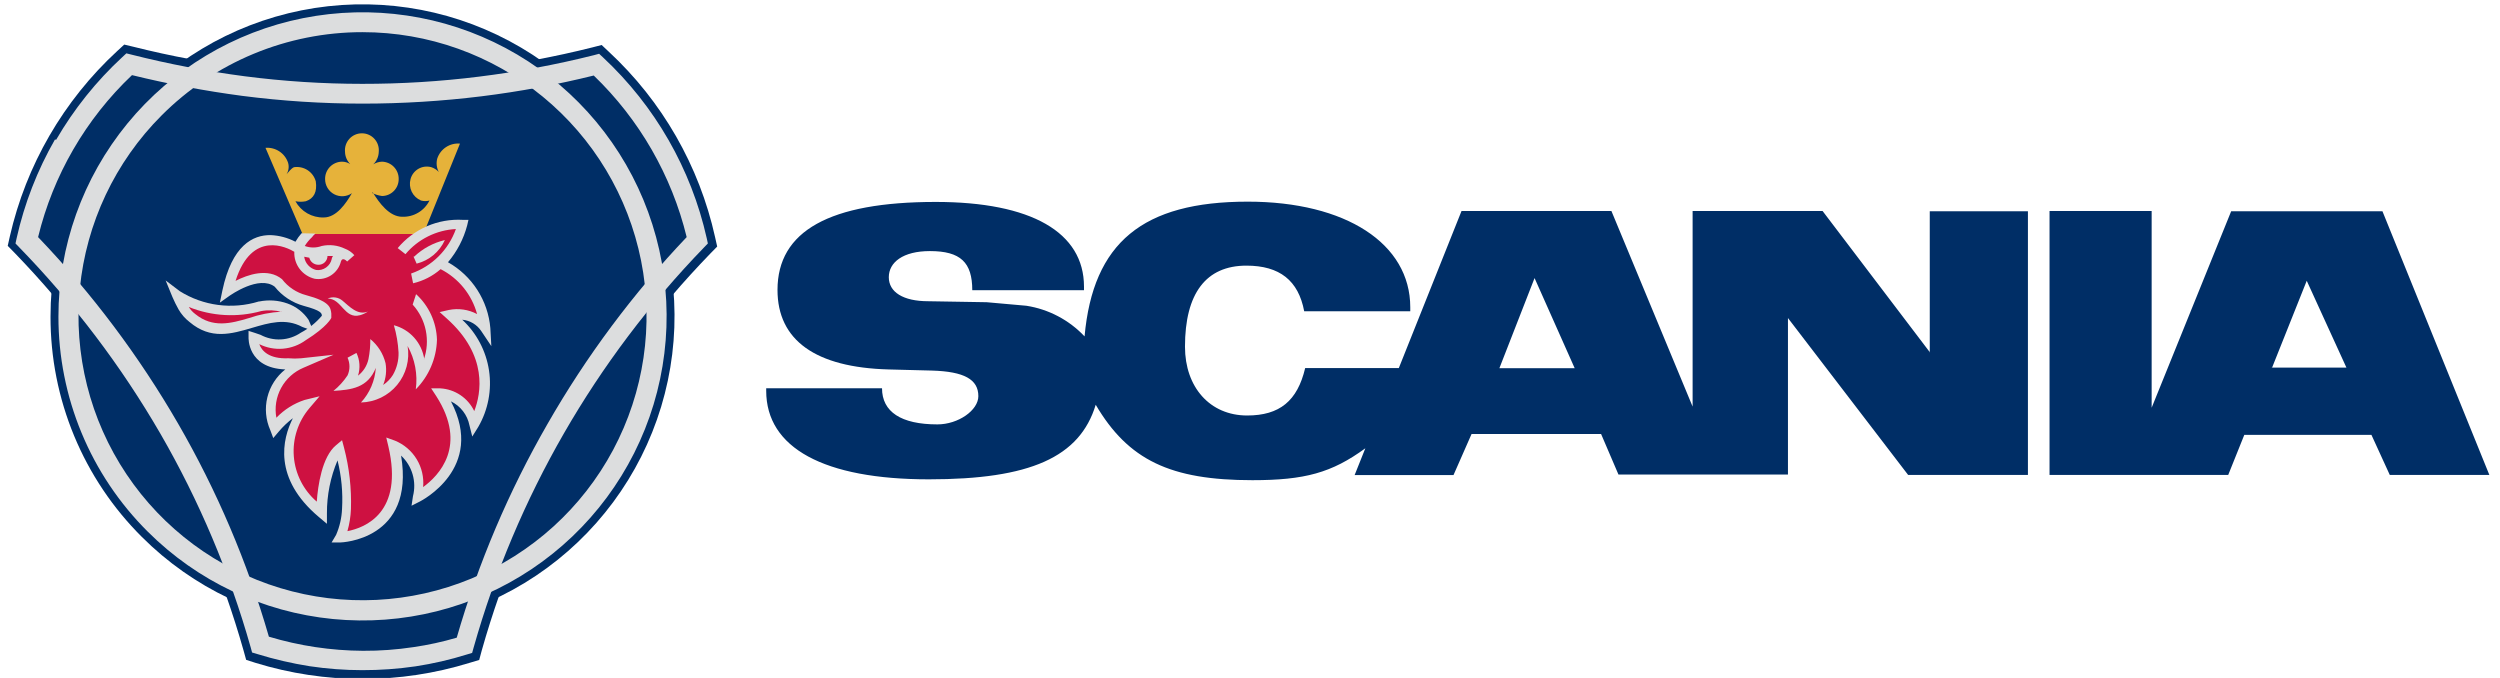
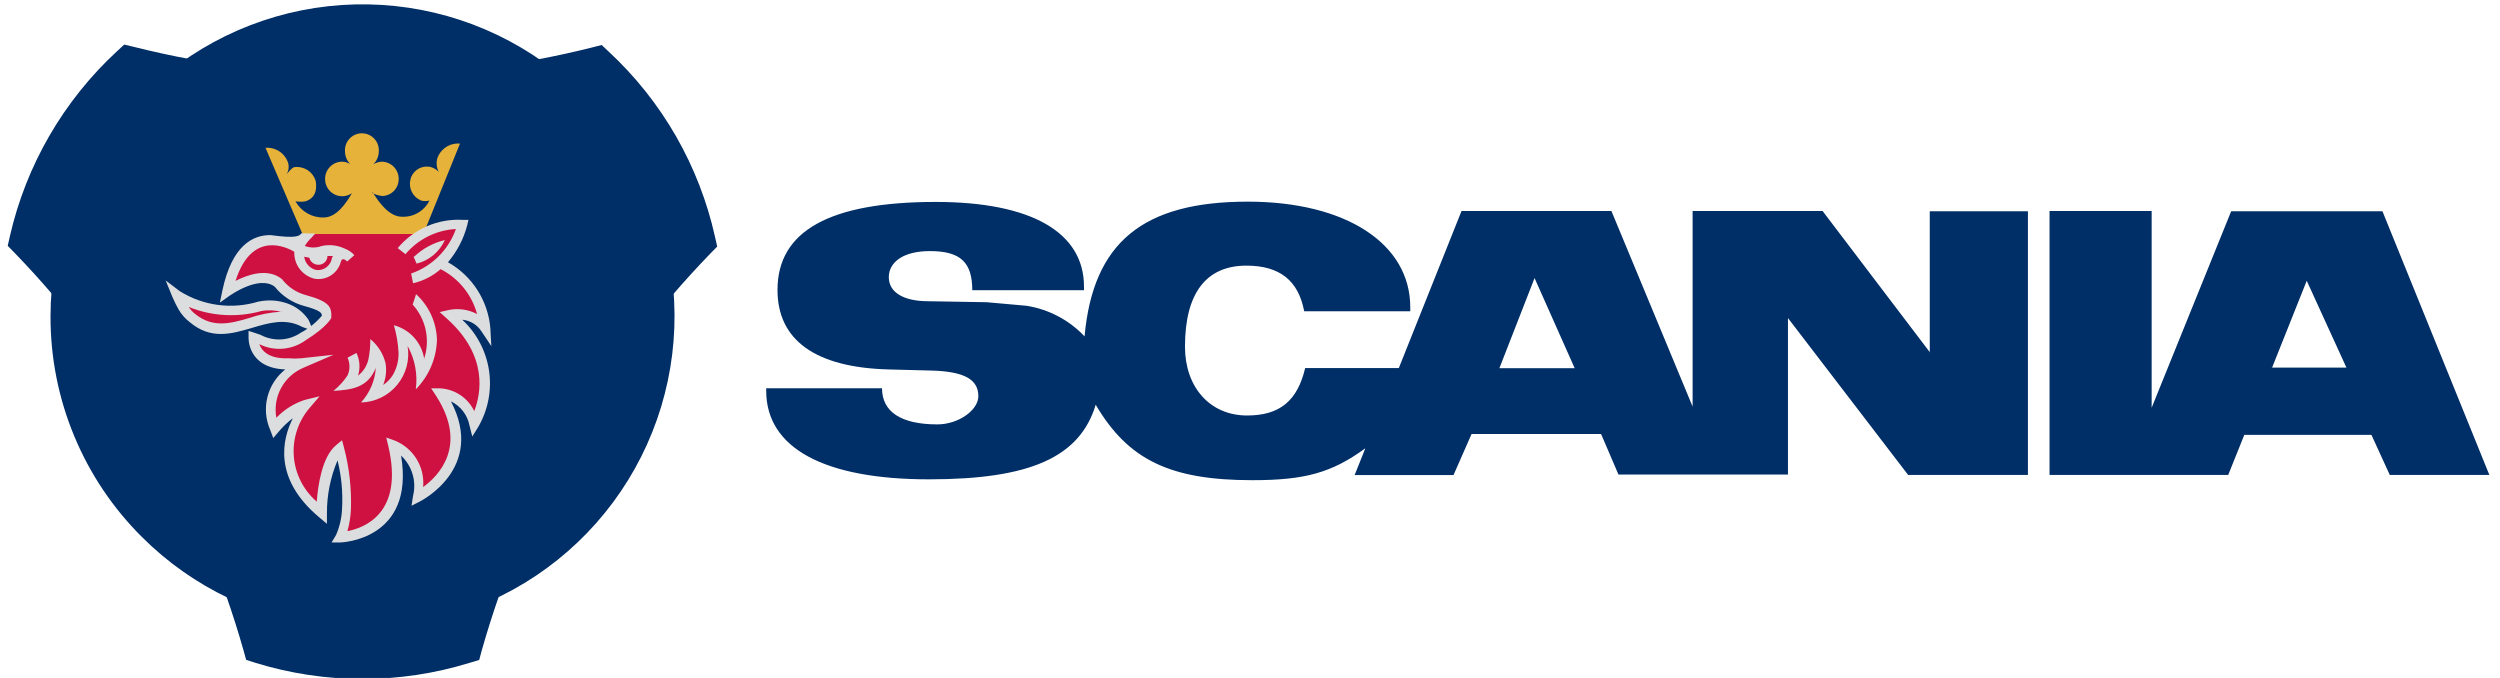
<svg xmlns="http://www.w3.org/2000/svg" width="177" height="48" viewBox="0 0 177 48" fill="none">
  <g clip-path="url(#clip0_404_1977)">
    <path fill-rule="evenodd" clip-rule="evenodd" d="M25.677 5.356C31.159 5.365 36.62 4.693 41.937 3.356L42.597 3.186L43.097 3.656C46.882 7.166 49.509 11.746 50.627 16.786L50.777 17.456L50.287 17.956C42.655 25.842 37.096 35.497 34.107 46.056L33.927 46.726L33.257 46.926C28.312 48.453 23.022 48.453 18.077 46.926L17.427 46.716L17.247 46.066C14.249 35.486 8.68 25.812 1.037 17.906L0.547 17.406L0.697 16.736C1.847 11.696 4.497 7.122 8.297 3.616L8.797 3.156L9.467 3.316C14.771 4.647 20.219 5.318 25.687 5.316L25.677 5.356Z" fill="#002E66" />
    <path fill-rule="evenodd" clip-rule="evenodd" d="M3.577 22.417C3.572 17.305 5.34 12.35 8.58 8.396C11.819 4.443 16.33 1.735 21.343 0.734C26.355 -0.267 31.56 0.502 36.069 2.909C40.578 5.316 44.113 9.212 46.072 13.934C48.03 18.655 48.29 23.91 46.808 28.802C45.326 33.694 42.193 37.92 37.944 40.761C33.694 43.602 28.591 44.881 23.504 44.381C18.417 43.88 13.661 41.631 10.047 38.017C7.991 35.973 6.361 33.542 5.251 30.864C4.14 28.186 3.571 25.315 3.577 22.417Z" fill="#002E66" />
-     <path d="M9.347 5.317C6.073 8.421 3.764 12.404 2.697 16.787C6.515 20.776 9.842 25.207 12.607 29.987C15.355 34.738 17.514 39.805 19.037 45.077C21.198 45.727 23.441 46.063 25.697 46.077C26.892 46.083 28.085 45.996 29.267 45.817C30.305 45.667 31.331 45.444 32.337 45.147C33.86 39.867 36.016 34.79 38.757 30.027C41.501 25.235 44.812 20.79 48.617 16.787C47.553 12.427 45.271 8.459 42.037 5.347C39.422 5.995 36.77 6.486 34.097 6.817C31.3 7.162 28.485 7.336 25.667 7.337C22.818 7.336 19.972 7.152 17.147 6.787C14.519 6.439 11.912 5.948 9.337 5.317H9.347ZM3.967 9.907C5.231 7.727 6.816 5.748 8.667 4.037L8.947 3.777L9.307 3.867C11.941 4.533 14.613 5.044 17.307 5.397C20.072 5.756 22.858 5.936 25.647 5.937C28.408 5.939 31.167 5.769 33.907 5.427C36.649 5.087 39.367 4.579 42.047 3.907L42.417 3.807L42.697 4.067C46.376 7.498 48.934 11.959 50.037 16.867L50.117 17.237L49.857 17.507C42.149 25.463 36.538 35.208 33.527 45.867L33.427 46.227L33.057 46.337C31.866 46.709 30.65 46.99 29.417 47.177C28.168 47.359 26.908 47.449 25.647 47.447C24.398 47.446 23.152 47.352 21.917 47.167C20.665 46.968 19.428 46.681 18.217 46.307L17.847 46.197L17.747 45.827C16.251 40.542 14.105 35.463 11.357 30.707C8.579 25.913 5.22 21.479 1.357 17.507L1.097 17.237L1.177 16.867C1.726 14.41 2.643 12.05 3.897 9.867L3.967 9.907Z" fill="#DCDDDE" />
-     <path d="M4.137 22.417C4.133 17.436 5.856 12.607 9.013 8.753C12.171 4.9 16.567 2.261 21.452 1.286C26.337 0.311 31.409 1.06 35.804 3.405C40.199 5.751 43.645 9.548 45.553 14.149C47.462 18.75 47.717 23.871 46.273 28.639C44.829 33.407 41.776 37.526 37.636 40.296C33.495 43.065 28.521 44.313 23.564 43.826C18.606 43.34 13.97 41.149 10.447 37.627C8.445 35.632 6.858 33.262 5.775 30.651C4.692 28.041 4.135 25.243 4.137 22.417ZM11.437 8.177C8.149 11.469 6.105 15.799 5.652 20.43C5.199 25.06 6.366 29.704 8.953 33.571C11.54 37.437 15.388 40.287 19.841 41.635C24.294 42.983 29.076 42.745 33.373 40.962C37.671 39.179 41.217 35.961 43.407 31.857C45.598 27.753 46.298 23.016 45.388 18.453C44.478 13.891 42.014 9.785 38.416 6.835C34.819 3.886 30.309 2.275 25.657 2.277C23.015 2.276 20.399 2.797 17.959 3.809C15.518 4.822 13.302 6.306 11.437 8.177Z" fill="#DCDDDE" />
    <path d="M18.347 21.346C19.014 21.21 19.705 21.258 20.347 21.485C20.959 21.7 21.485 22.107 21.847 22.645L22.187 23.436L21.397 23.145C20.217 22.505 19.027 22.866 17.867 23.206C16.387 23.645 14.927 24.076 13.417 22.796C13.105 22.555 12.843 22.256 12.647 21.916C12.484 21.627 12.337 21.33 12.207 21.026L11.727 19.855L12.727 20.615C13.552 21.131 14.478 21.463 15.442 21.589C16.407 21.715 17.387 21.632 18.317 21.346H18.347Z" fill="#DCDDDE" />
    <path fill-rule="evenodd" clip-rule="evenodd" d="M25.197 15.557C23.707 15.557 22.337 15.837 21.807 16.557C21.496 16.831 21.253 17.174 21.097 17.557C21.097 17.557 17.297 14.987 16.097 20.557C16.097 20.557 18.397 18.907 19.717 19.977C20.193 20.591 20.857 21.034 21.607 21.237C23.277 21.687 23.087 22.017 23.167 22.367C23.167 22.367 22.937 22.887 21.497 23.797C20.057 24.707 19.257 24.277 17.937 23.847C17.937 23.847 17.847 25.797 20.457 25.757C20.773 25.787 21.091 25.787 21.407 25.757C20.55 26.108 19.865 26.782 19.501 27.633C19.136 28.484 19.12 29.445 19.457 30.307C20.056 29.584 20.835 29.032 21.717 28.707C21.717 28.707 18.327 32.567 22.807 36.327C22.807 36.327 22.807 32.877 24.087 31.827C24.457 33.209 24.622 34.638 24.577 36.067C24.55 36.758 24.39 37.437 24.107 38.067C24.107 38.067 29.427 37.957 27.907 31.567C27.907 31.567 30.037 32.287 29.597 35.197C29.597 35.197 34.377 32.807 31.227 27.897C31.803 27.939 32.349 28.174 32.775 28.564C33.202 28.954 33.484 29.477 33.577 30.047C33.577 30.047 36.137 26.097 31.917 22.337C32.372 22.232 32.848 22.264 33.285 22.427C33.723 22.591 34.102 22.88 34.377 23.257C34.3 22.326 33.989 21.429 33.473 20.649C32.958 19.87 32.254 19.233 31.427 18.797C30.777 18.437 31.797 17.407 31.537 16.797L25.187 15.447L25.197 15.557Z" fill="#CE1141" />
    <path fill-rule="evenodd" clip-rule="evenodd" d="M28.497 17.857C29.015 17.226 29.674 16.727 30.421 16.398C31.168 16.07 31.982 15.922 32.797 15.967C32.797 15.967 32.037 19.187 29.237 19.787L28.497 17.867V17.857Z" fill="#CE1141" />
    <path fill-rule="evenodd" clip-rule="evenodd" d="M29.327 18.166C29.935 17.593 30.683 17.189 31.497 16.996C31.311 17.407 31.034 17.77 30.688 18.06C30.341 18.349 29.934 18.556 29.497 18.666L29.277 18.166H29.327Z" fill="#DCDDDE" />
-     <path fill-rule="evenodd" clip-rule="evenodd" d="M24.247 21.287C24.104 21.166 23.929 21.087 23.743 21.061C23.558 21.034 23.368 21.061 23.197 21.137C24.197 21.137 24.377 22.616 25.487 22.317C25.687 22.263 25.877 22.175 26.047 22.056C25.327 22.357 24.727 21.686 24.247 21.287Z" fill="#DCDDDE" />
    <path fill-rule="evenodd" clip-rule="evenodd" d="M30.037 25.416C29.95 24.852 29.701 24.325 29.319 23.9C28.937 23.475 28.439 23.172 27.887 23.026C28.071 23.655 28.182 24.302 28.217 24.956C28.234 25.513 28.095 26.064 27.817 26.546C27.64 26.829 27.405 27.071 27.127 27.256C27.326 26.769 27.385 26.235 27.297 25.716C27.133 25.044 26.754 24.443 26.217 24.006C26.224 24.483 26.18 24.959 26.087 25.426C25.987 25.892 25.725 26.307 25.347 26.596C25.517 26.065 25.478 25.489 25.237 24.986L24.607 25.326C24.696 25.522 24.742 25.736 24.742 25.951C24.742 26.167 24.696 26.38 24.607 26.576C24.332 26.992 23.994 27.363 23.607 27.676C24.887 27.596 26.037 27.466 26.607 26.046C26.547 26.959 26.177 27.824 25.557 28.496C26.049 28.484 26.532 28.367 26.974 28.152C27.417 27.937 27.808 27.629 28.12 27.25C28.433 26.871 28.661 26.428 28.788 25.953C28.915 25.478 28.939 24.981 28.857 24.496C29.379 25.429 29.582 26.507 29.437 27.566C30.365 26.629 30.901 25.374 30.937 24.056C30.92 23.446 30.78 22.845 30.526 22.29C30.272 21.735 29.908 21.237 29.457 20.826L29.217 21.566C29.687 22.083 30.008 22.718 30.147 23.402C30.286 24.087 30.238 24.797 30.007 25.456L30.037 25.416Z" fill="#DCDDDE" />
    <path d="M19.957 22.086C19.478 21.956 18.975 21.935 18.487 22.026C16.795 22.494 14.995 22.392 13.367 21.736C13.488 21.93 13.644 22.099 13.827 22.236C15.057 23.236 16.337 22.906 17.637 22.516C18.376 22.263 19.147 22.112 19.927 22.066L19.957 22.086Z" fill="#CE1141" />
    <path fill-rule="evenodd" clip-rule="evenodd" d="M26.397 13.627C26.847 14.367 27.567 15.347 28.477 15.347C28.875 15.361 29.269 15.261 29.611 15.056C29.954 14.853 30.23 14.554 30.407 14.197C30.211 14.252 30.003 14.252 29.807 14.197C29.52 14.077 29.286 13.856 29.15 13.576C29.014 13.297 28.984 12.977 29.067 12.677C29.107 12.525 29.178 12.382 29.274 12.257C29.37 12.133 29.49 12.028 29.626 11.95C29.763 11.872 29.914 11.822 30.07 11.802C30.227 11.783 30.385 11.795 30.537 11.837C30.74 11.903 30.922 12.02 31.067 12.177C30.911 11.886 30.872 11.546 30.957 11.227C31.066 10.894 31.285 10.609 31.577 10.416C31.869 10.224 32.218 10.136 32.567 10.167L29.977 16.567H21.417L18.797 10.467C19.144 10.438 19.49 10.527 19.781 10.72C20.071 10.912 20.288 11.196 20.397 11.527C20.437 11.662 20.447 11.804 20.428 11.944C20.41 12.083 20.361 12.217 20.287 12.337C20.417 12.197 20.617 11.917 20.817 11.837C21.151 11.788 21.492 11.862 21.776 12.046C22.059 12.23 22.266 12.511 22.357 12.837C22.467 13.587 22.227 14.047 21.657 14.247C21.413 14.297 21.161 14.297 20.917 14.247C21.112 14.604 21.402 14.901 21.755 15.104C22.108 15.306 22.51 15.408 22.917 15.397C23.827 15.397 24.497 14.397 24.917 13.677C24.735 13.803 24.522 13.877 24.301 13.891C24.08 13.904 23.859 13.857 23.663 13.754C23.467 13.651 23.303 13.496 23.189 13.306C23.076 13.116 23.016 12.898 23.017 12.677C23.014 12.518 23.043 12.36 23.101 12.212C23.16 12.065 23.247 11.93 23.357 11.815C23.468 11.701 23.599 11.61 23.745 11.547C23.891 11.483 24.048 11.45 24.207 11.447C24.416 11.446 24.62 11.505 24.797 11.617C24.565 11.386 24.433 11.074 24.427 10.747C24.412 10.581 24.431 10.413 24.484 10.255C24.538 10.097 24.623 9.952 24.735 9.829C24.848 9.705 24.985 9.607 25.137 9.54C25.29 9.472 25.455 9.438 25.622 9.438C25.789 9.438 25.954 9.472 26.106 9.54C26.259 9.607 26.396 9.705 26.508 9.829C26.621 9.952 26.706 10.097 26.759 10.255C26.812 10.413 26.832 10.581 26.817 10.747C26.809 11.083 26.669 11.403 26.427 11.637C26.613 11.519 26.827 11.453 27.047 11.447C27.366 11.455 27.669 11.588 27.89 11.819C28.111 12.049 28.232 12.358 28.227 12.677C28.228 12.833 28.199 12.988 28.14 13.133C28.081 13.278 27.995 13.41 27.885 13.521C27.776 13.633 27.645 13.722 27.502 13.783C27.358 13.844 27.203 13.876 27.047 13.877C26.8 13.843 26.56 13.769 26.337 13.657L26.397 13.627Z" fill="#E6B23A" />
-     <path d="M23.567 18.126H23.187C23.186 18.209 23.168 18.291 23.135 18.367C23.102 18.442 23.055 18.511 22.995 18.569C22.936 18.626 22.866 18.672 22.789 18.702C22.712 18.733 22.63 18.747 22.547 18.746C22.398 18.748 22.253 18.7 22.135 18.609C22.017 18.519 21.933 18.391 21.897 18.246L21.537 18.176C21.567 18.4 21.664 18.61 21.816 18.778C21.968 18.946 22.167 19.064 22.387 19.116C22.634 19.147 22.885 19.084 23.088 18.939C23.292 18.795 23.434 18.58 23.487 18.336C23.487 18.266 23.537 18.196 23.567 18.136V18.126ZM22.337 16.536C22.241 16.61 22.157 16.698 22.087 16.796C21.89 16.979 21.718 17.188 21.577 17.416C21.964 17.559 22.39 17.559 22.777 17.416C23.329 17.294 23.907 17.361 24.417 17.606C24.675 17.701 24.905 17.859 25.087 18.066L24.577 18.516C24.577 18.516 24.257 18.146 24.137 18.516C24.037 18.916 23.79 19.264 23.445 19.49C23.101 19.716 22.683 19.804 22.277 19.736C21.852 19.634 21.477 19.388 21.214 19.04C20.951 18.691 20.818 18.262 20.837 17.826C20.337 17.526 17.837 16.246 16.677 19.886C17.537 19.446 18.967 18.946 19.967 19.766C20.393 20.321 20.991 20.718 21.667 20.896C23.357 21.346 23.407 21.776 23.457 22.196C23.455 22.23 23.455 22.263 23.457 22.296V22.406V22.506C23.457 22.506 23.187 23.126 21.647 24.086C21.177 24.43 20.621 24.637 20.041 24.687C19.461 24.736 18.878 24.625 18.357 24.366C18.527 24.826 19.027 25.426 20.427 25.366C20.723 25.393 21.021 25.393 21.317 25.366L23.617 25.116L21.487 26.036C20.811 26.319 20.252 26.824 19.903 27.468C19.553 28.112 19.435 28.856 19.567 29.576C20.12 28.999 20.807 28.566 21.567 28.316L22.627 28.056L21.917 28.886C21.107 29.834 20.706 31.064 20.802 32.307C20.898 33.549 21.482 34.703 22.427 35.516C22.507 34.396 22.797 32.336 23.797 31.516L24.217 31.166L24.357 31.696C24.729 33.115 24.894 34.58 24.847 36.046C24.826 36.574 24.742 37.098 24.597 37.606C25.837 37.366 28.597 36.306 27.497 31.606L27.347 30.976L27.957 31.196C28.599 31.457 29.14 31.918 29.501 32.511C29.861 33.103 30.021 33.796 29.957 34.486C31.047 33.696 33.147 31.566 30.887 28.046L30.527 27.496H31.177C31.684 27.525 32.175 27.69 32.597 27.973C33.019 28.256 33.358 28.648 33.577 29.106C34.057 27.866 34.577 25.176 31.627 22.546L31.127 22.096L31.777 21.946C32.457 21.809 33.164 21.911 33.777 22.236C33.593 21.555 33.268 20.921 32.824 20.373C32.379 19.825 31.825 19.377 31.197 19.056C30.639 19.544 29.969 19.888 29.247 20.056L29.107 19.366C29.838 19.112 30.502 18.698 31.051 18.152C31.599 17.607 32.018 16.945 32.277 16.216C31.591 16.252 30.921 16.428 30.307 16.735C29.692 17.041 29.148 17.47 28.707 17.996L28.157 17.566C28.717 16.895 29.427 16.364 30.229 16.017C31.031 15.669 31.904 15.515 32.777 15.566H33.167L33.077 15.956C32.824 16.917 32.359 17.808 31.717 18.566C32.56 19.041 33.274 19.715 33.797 20.529C34.32 21.343 34.636 22.272 34.717 23.236L34.787 24.506L34.077 23.446C33.927 23.218 33.728 23.027 33.495 22.887C33.261 22.747 32.998 22.661 32.727 22.636C33.747 23.584 34.415 24.85 34.622 26.227C34.829 27.604 34.563 29.01 33.867 30.216L33.437 30.906L33.237 30.116C33.165 29.751 33.01 29.407 32.782 29.112C32.555 28.817 32.262 28.578 31.927 28.416C34.407 33.166 29.757 35.486 29.747 35.496L29.137 35.806L29.237 35.136C29.368 34.625 29.36 34.088 29.212 33.581C29.064 33.074 28.783 32.617 28.397 32.256C29.397 38.256 24.127 38.406 24.107 38.406H23.477L23.797 37.866C24.049 37.284 24.191 36.66 24.217 36.026C24.284 34.873 24.176 33.717 23.897 32.596C23.397 33.78 23.142 35.052 23.147 36.336V37.086L22.577 36.606C19.317 33.866 19.987 31.076 20.737 29.606C20.37 29.885 20.034 30.204 19.737 30.556L19.347 31.016L19.137 30.456C18.811 29.724 18.738 28.903 18.93 28.125C19.122 27.346 19.568 26.653 20.197 26.156C17.497 26.056 17.597 23.896 17.597 23.886V23.426L18.037 23.566L18.447 23.706C18.89 23.944 19.39 24.056 19.893 24.03C20.395 24.003 20.881 23.84 21.297 23.556C21.866 23.256 22.372 22.848 22.787 22.356C22.787 22.176 22.737 21.986 21.507 21.656C20.694 21.431 19.973 20.955 19.447 20.296C18.337 19.456 16.297 20.916 16.287 20.916L15.567 21.426L15.747 20.556C16.427 17.366 17.907 16.626 19.167 16.646C19.778 16.672 20.375 16.833 20.917 17.116C21.04 16.902 21.184 16.701 21.347 16.516L22.337 16.536Z" fill="#DCDDDE" />
+     <path d="M23.567 18.126H23.187C23.186 18.209 23.168 18.291 23.135 18.367C23.102 18.442 23.055 18.511 22.995 18.569C22.936 18.626 22.866 18.672 22.789 18.702C22.712 18.733 22.63 18.747 22.547 18.746C22.398 18.748 22.253 18.7 22.135 18.609C22.017 18.519 21.933 18.391 21.897 18.246L21.537 18.176C21.567 18.4 21.664 18.61 21.816 18.778C21.968 18.946 22.167 19.064 22.387 19.116C22.634 19.147 22.885 19.084 23.088 18.939C23.292 18.795 23.434 18.58 23.487 18.336C23.487 18.266 23.537 18.196 23.567 18.136V18.126ZM22.337 16.536C22.241 16.61 22.157 16.698 22.087 16.796C21.89 16.979 21.718 17.188 21.577 17.416C21.964 17.559 22.39 17.559 22.777 17.416C23.329 17.294 23.907 17.361 24.417 17.606C24.675 17.701 24.905 17.859 25.087 18.066L24.577 18.516C24.577 18.516 24.257 18.146 24.137 18.516C24.037 18.916 23.79 19.264 23.445 19.49C23.101 19.716 22.683 19.804 22.277 19.736C21.852 19.634 21.477 19.388 21.214 19.04C20.951 18.691 20.818 18.262 20.837 17.826C20.337 17.526 17.837 16.246 16.677 19.886C17.537 19.446 18.967 18.946 19.967 19.766C20.393 20.321 20.991 20.718 21.667 20.896C23.357 21.346 23.407 21.776 23.457 22.196C23.455 22.23 23.455 22.263 23.457 22.296V22.406V22.506C23.457 22.506 23.187 23.126 21.647 24.086C21.177 24.43 20.621 24.637 20.041 24.687C19.461 24.736 18.878 24.625 18.357 24.366C18.527 24.826 19.027 25.426 20.427 25.366C20.723 25.393 21.021 25.393 21.317 25.366L23.617 25.116L21.487 26.036C20.811 26.319 20.252 26.824 19.903 27.468C19.553 28.112 19.435 28.856 19.567 29.576C20.12 28.999 20.807 28.566 21.567 28.316L22.627 28.056L21.917 28.886C21.107 29.834 20.706 31.064 20.802 32.307C20.898 33.549 21.482 34.703 22.427 35.516C22.507 34.396 22.797 32.336 23.797 31.516L24.217 31.166L24.357 31.696C24.729 33.115 24.894 34.58 24.847 36.046C24.826 36.574 24.742 37.098 24.597 37.606C25.837 37.366 28.597 36.306 27.497 31.606L27.347 30.976L27.957 31.196C28.599 31.457 29.14 31.918 29.501 32.511C29.861 33.103 30.021 33.796 29.957 34.486C31.047 33.696 33.147 31.566 30.887 28.046L30.527 27.496H31.177C31.684 27.525 32.175 27.69 32.597 27.973C33.019 28.256 33.358 28.648 33.577 29.106C34.057 27.866 34.577 25.176 31.627 22.546L31.127 22.096L31.777 21.946C32.457 21.809 33.164 21.911 33.777 22.236C33.593 21.555 33.268 20.921 32.824 20.373C32.379 19.825 31.825 19.377 31.197 19.056C30.639 19.544 29.969 19.888 29.247 20.056L29.107 19.366C29.838 19.112 30.502 18.698 31.051 18.152C31.599 17.607 32.018 16.945 32.277 16.216C31.591 16.252 30.921 16.428 30.307 16.735C29.692 17.041 29.148 17.47 28.707 17.996L28.157 17.566C28.717 16.895 29.427 16.364 30.229 16.017C31.031 15.669 31.904 15.515 32.777 15.566H33.167L33.077 15.956C32.824 16.917 32.359 17.808 31.717 18.566C32.56 19.041 33.274 19.715 33.797 20.529C34.32 21.343 34.636 22.272 34.717 23.236L34.787 24.506L34.077 23.446C33.927 23.218 33.728 23.027 33.495 22.887C33.261 22.747 32.998 22.661 32.727 22.636C33.747 23.584 34.415 24.85 34.622 26.227C34.829 27.604 34.563 29.01 33.867 30.216L33.437 30.906L33.237 30.116C33.165 29.751 33.01 29.407 32.782 29.112C32.555 28.817 32.262 28.578 31.927 28.416C34.407 33.166 29.757 35.486 29.747 35.496L29.137 35.806L29.237 35.136C29.368 34.625 29.36 34.088 29.212 33.581C29.064 33.074 28.783 32.617 28.397 32.256C29.397 38.256 24.127 38.406 24.107 38.406H23.477L23.797 37.866C24.049 37.284 24.191 36.66 24.217 36.026C24.284 34.873 24.176 33.717 23.897 32.596C23.397 33.78 23.142 35.052 23.147 36.336V37.086L22.577 36.606C19.317 33.866 19.987 31.076 20.737 29.606C20.37 29.885 20.034 30.204 19.737 30.556L19.347 31.016L19.137 30.456C18.811 29.724 18.738 28.903 18.93 28.125C19.122 27.346 19.568 26.653 20.197 26.156C17.497 26.056 17.597 23.896 17.597 23.886V23.426L18.037 23.566L18.447 23.706C18.89 23.944 19.39 24.056 19.893 24.03C20.395 24.003 20.881 23.84 21.297 23.556C21.866 23.256 22.372 22.848 22.787 22.356C22.787 22.176 22.737 21.986 21.507 21.656C20.694 21.431 19.973 20.955 19.447 20.296C18.337 19.456 16.297 20.916 16.287 20.916L15.567 21.426L15.747 20.556C16.427 17.366 17.907 16.626 19.167 16.646C21.04 16.902 21.184 16.701 21.347 16.516L22.337 16.536Z" fill="#DCDDDE" />
    <path fill-rule="evenodd" clip-rule="evenodd" d="M168.717 14.957H157.967L152.337 28.867V14.937H145.107V33.627H157.757L158.897 30.787H167.897L169.197 33.627H176.247L168.677 14.957H168.717ZM136.647 24.957L129.037 14.937H119.837V28.787L114.087 14.937H103.477L99.037 26.057H92.407C91.857 28.387 90.597 29.417 88.297 29.417C85.667 29.417 83.897 27.417 83.897 24.547C83.897 20.767 85.387 18.807 88.247 18.807C90.597 18.807 91.927 19.857 92.337 22.037H99.847V21.757C99.847 17.247 95.287 14.277 88.337 14.277C80.907 14.277 77.387 17.177 76.787 23.817C75.693 22.656 74.243 21.893 72.667 21.647L69.857 21.397L65.717 21.327C63.937 21.327 62.927 20.677 62.927 19.627C62.927 18.577 63.927 17.777 65.837 17.777C68.007 17.777 68.837 18.577 68.837 20.547H76.747V20.297C76.747 16.447 73.017 14.297 66.247 14.297C58.727 14.297 55.047 16.357 55.047 20.527C55.047 24.097 57.747 26.017 62.917 26.157L65.997 26.237C68.257 26.307 69.267 26.857 69.267 28.047C69.267 29.047 67.847 30.047 66.367 30.047C63.797 30.047 62.447 29.157 62.447 27.487H54.247V27.667C54.247 31.717 58.337 33.937 65.767 33.937C72.927 33.937 76.447 32.377 77.577 28.657C79.877 32.567 82.857 33.997 88.667 33.997C92.367 33.997 94.287 33.477 96.667 31.737L95.907 33.637H102.907L104.187 30.727H113.357L114.587 33.597H126.587V22.517L135.097 33.627H143.577V14.957H136.627V24.957H136.647ZM160.847 26.067L163.317 19.877L166.127 26.027H160.847V26.067ZM106.157 26.067L108.647 19.687L111.487 26.067H106.157Z" fill="#002E66" />
  </g>
  <defs>
    <clipPath id="clip0_404_1977">
      <rect width="175.75" height="47.69" fill="white" transform="translate(0.537 0.316)" />
    </clipPath>
  </defs>
</svg>